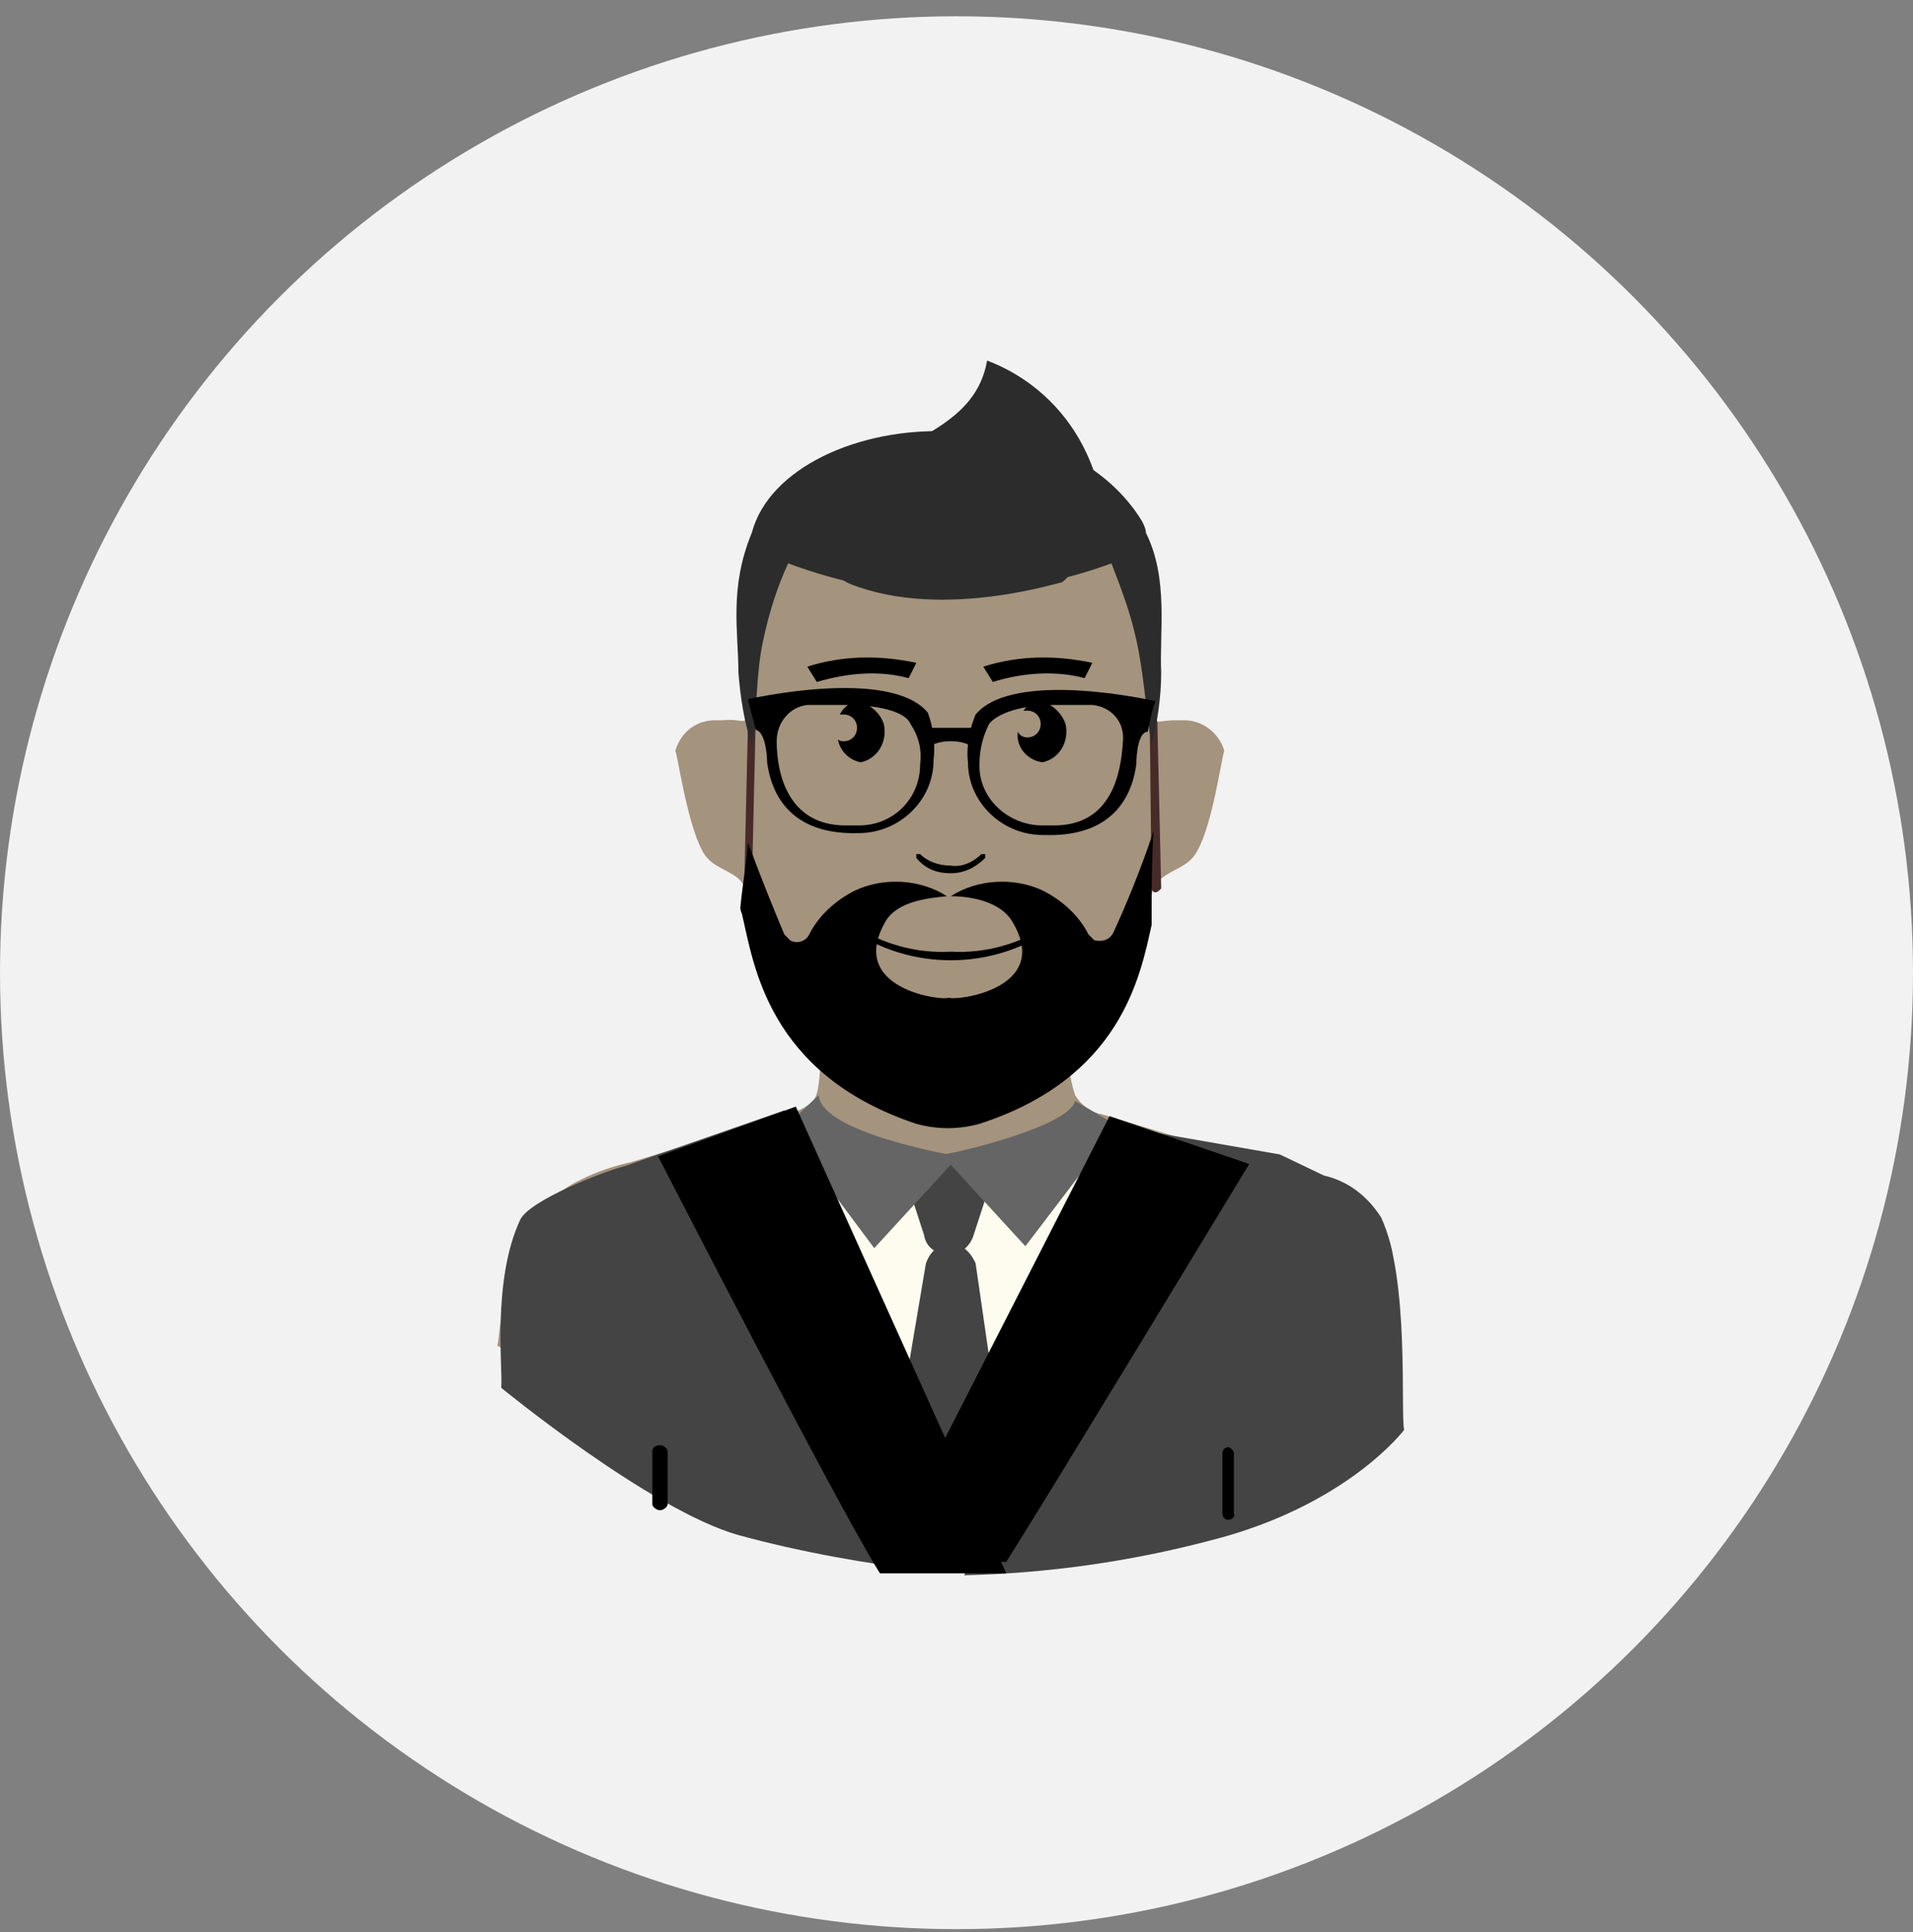
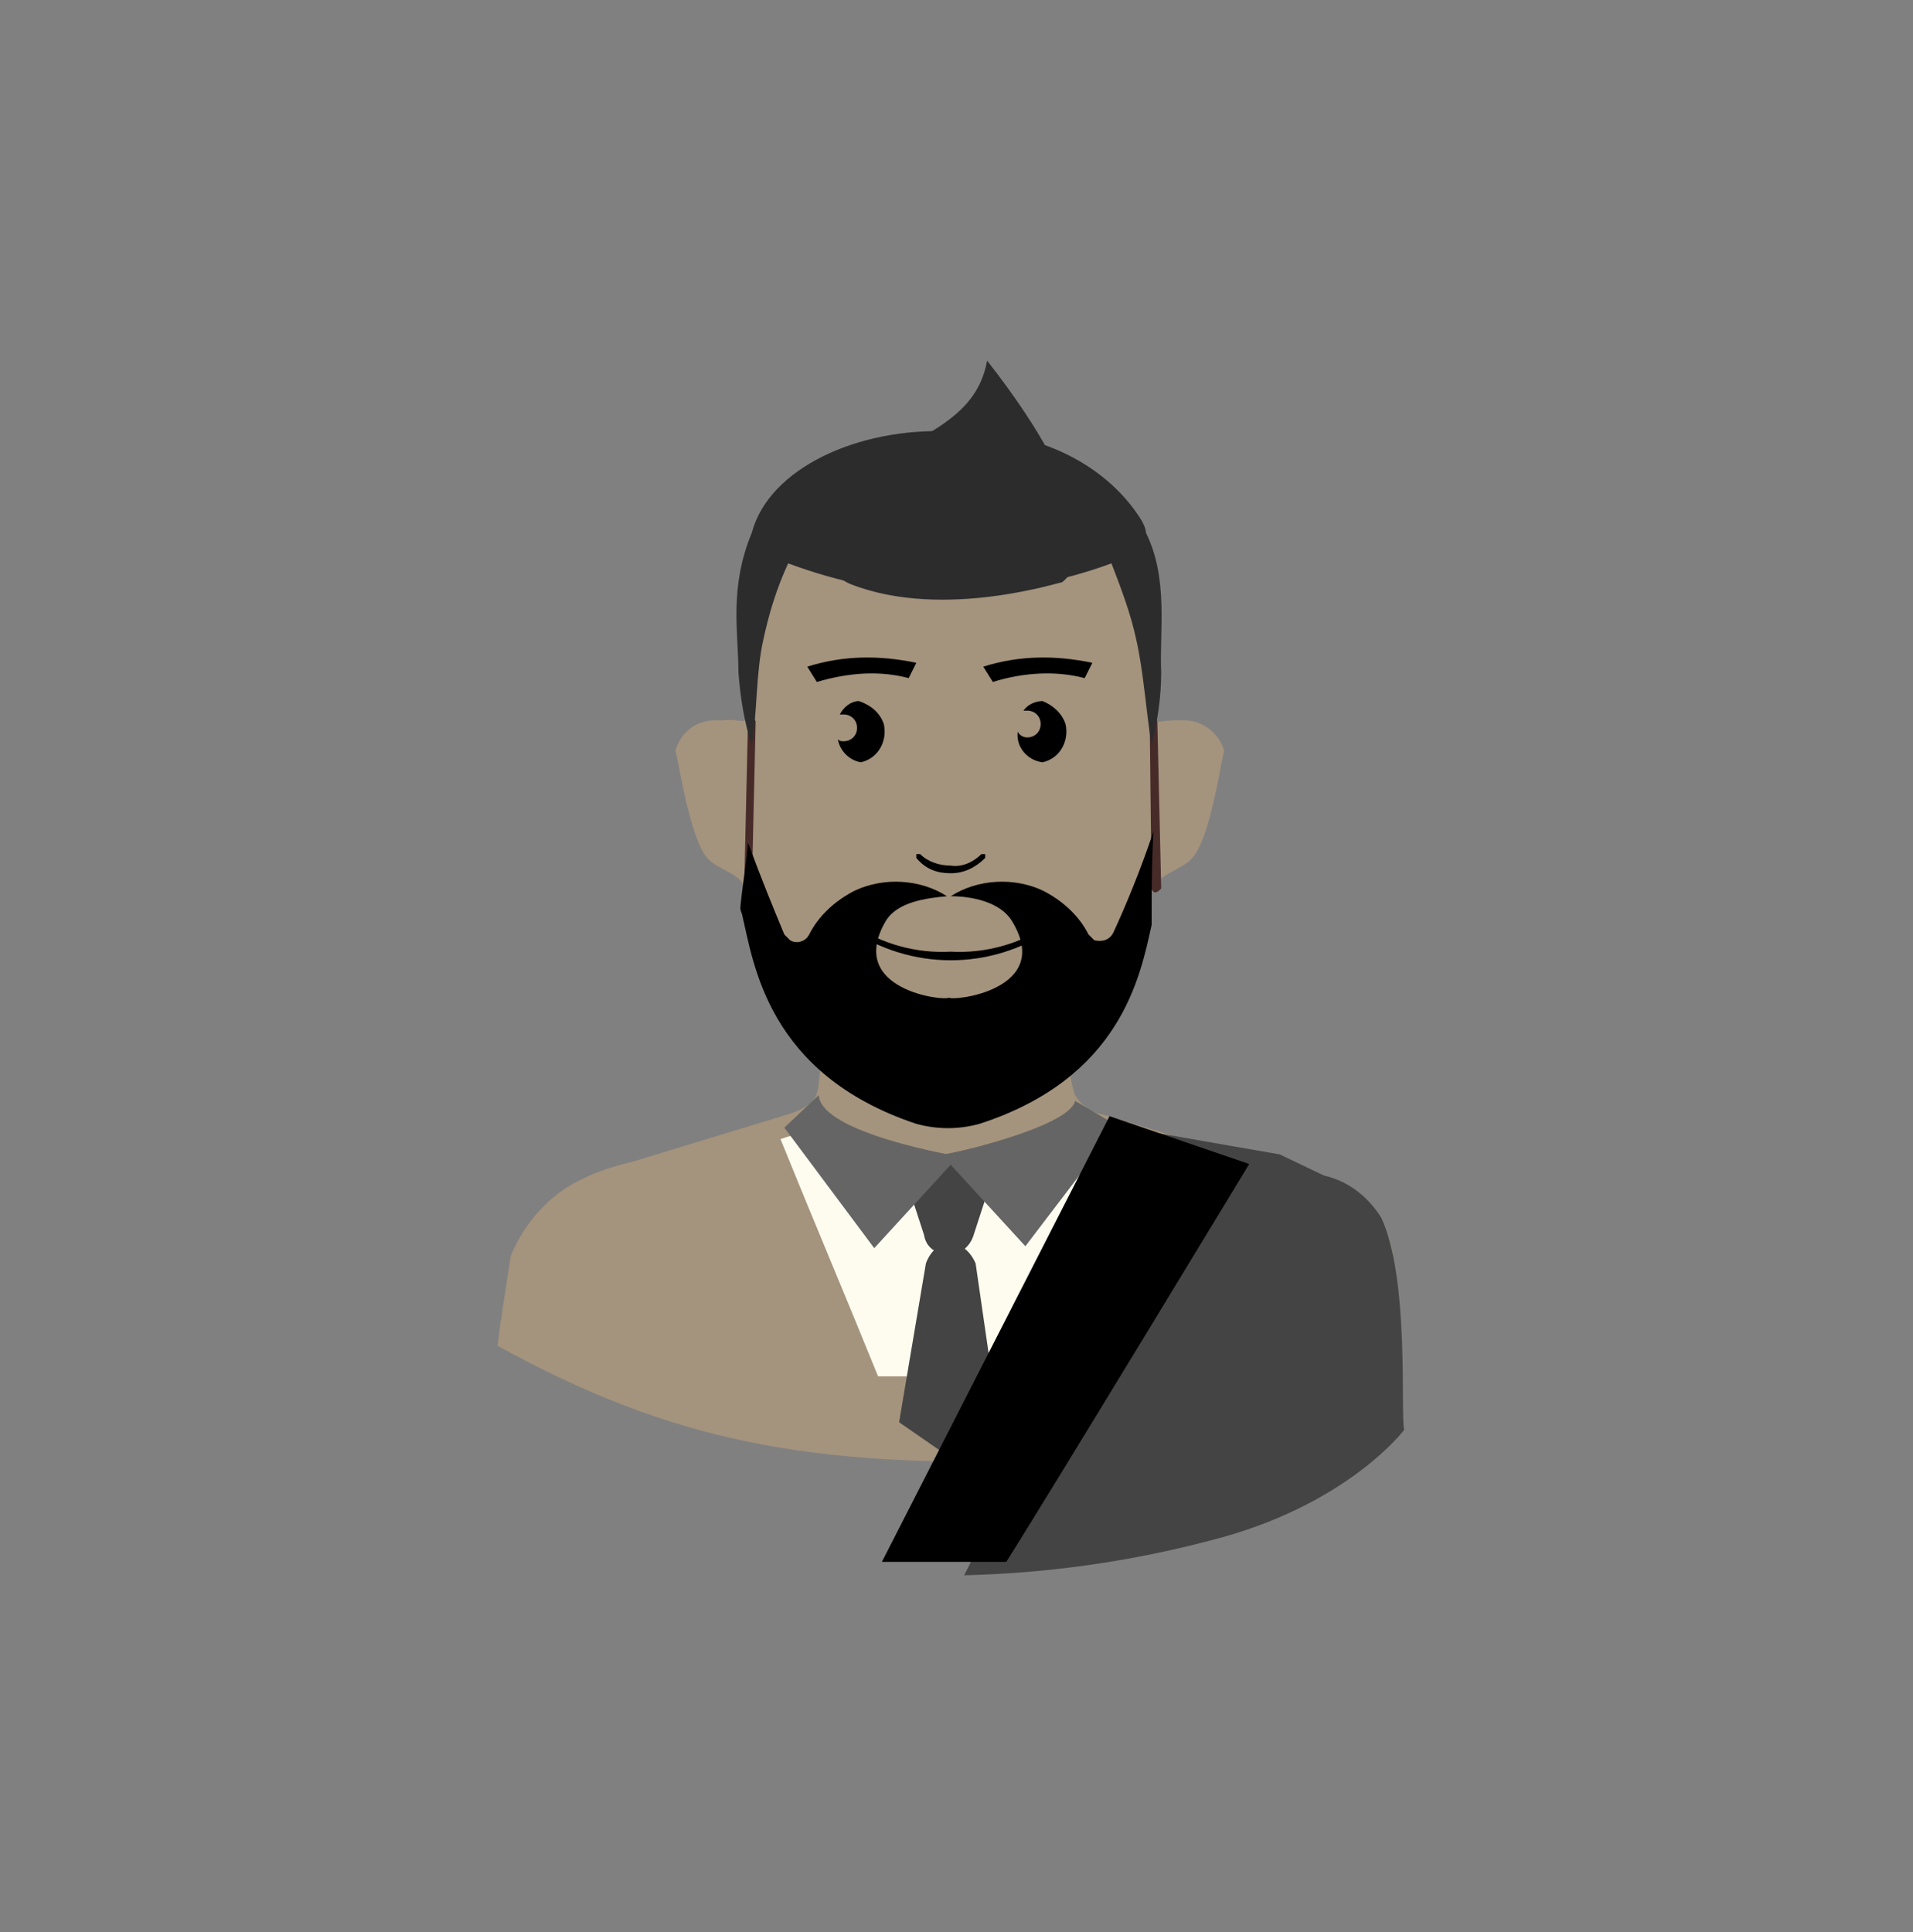
<svg xmlns="http://www.w3.org/2000/svg" width="100" height="101" viewBox="0 0 100 101" fill="none">
  <rect x="0" y="0" width="100" height="101" fill="#808080" stroke="none" />
-   <circle cx="50" cy="50.851" r="50" fill="#F2F2F2" />
  <path d="M72.8 65.551C72.5 63.551 70.9 62.051 68.9 61.751L68.5 61.651L67.8 61.451C66.3 60.851 57.6 58.251 57.6 58.251C57 58.151 56.5 57.751 56.2 57.251C55.9 56.351 55.8 55.451 55.9 54.451C55.9 54.451 52.3 55.451 50 55.851C47.8 56.051 43 53.651 43 53.651C43 53.651 42.9 56.551 42.7 57.151C42.6 57.651 41.9 58.051 41.2 58.251L33 60.751C32.1 60.951 31.2 61.251 30.4 61.651C28.7 62.451 27.4 63.951 26.7 65.651C26.7 65.651 26.2 68.851 26.2 68.951C26.1 69.351 26.1 69.851 26 70.351C35.1 75.351 42.3 76.751 54.8 76.351C61 75.851 67.2 74.451 73 72.151C72.8 68.051 72.8 65.551 72.8 65.551Z" fill="#A4937D" />
-   <path d="M27.2 63.75C27.7 62.75 31.5 61.25 32.7 60.95L34.4 60.35L41 58.05C42.7 62.05 46.7 78.25 48.7 82.15C45.3 81.75 41.9 81.15 38.6 80.25C34 78.95 26.2 72.55 26.2 72.55C26.3 71.65 25.7 66.95 27.2 63.75Z" fill="#444444" />
  <path d="M57.8 59.451L56.8 59.151C56.6 59.051 56.3 58.951 56.1 58.851C54.2 60.651 44.6 61.251 42.5 58.951C42.4 59.051 42.2 59.051 42.1 59.151L41.1 59.451L40.8 59.551C42.5 63.751 44.2 67.751 45.9 71.951H55C57 68.151 58.5 64.151 60.2 60.151L57.8 59.451Z" fill="#FDFCEF" />
  <path d="M72.2 63.651C71.5 62.551 70.5 61.751 69.2 61.451L66.9 60.351C66.9 60.351 66.6 59.251 66.9 60.351L60.6 59.251C58.9 63.151 52.4 78.551 50.4 82.351C54.7 82.251 59 81.651 63.2 80.551C70.4 78.751 73.4 74.751 73.4 74.751C73.2 73.951 73.7 66.851 72.2 63.651Z" fill="#444444" />
  <path d="M48.3 64.55L47 60.55H52.2L50.9 64.55C50.7 65.25 50 65.75 49.3 65.55C48.8 65.45 48.4 65.15 48.3 64.55Z" fill="#444444" />
  <path d="M51 66.051L52.2 74.351L49.6 76.151L47 74.351L48.4 66.051C48.9 64.651 50.4 64.651 51 66.051Z" fill="#444444" />
  <path d="M42.8 57.251L41 58.951L45.7 65.251L50.1 60.451C50.1 60.451 42.9 59.251 42.8 57.251Z" fill="#656565" />
  <path d="M56.2 57.55L58.4 58.85L53.6 65.15L49.2 60.35C49.3 60.45 55.9 58.95 56.2 57.55Z" fill="#656565" />
  <path d="M58 58.351L65.3 60.851C65.3 60.851 54.7 78.351 52.6 81.651H46.1L58 58.351Z" fill="black" />
-   <path d="M41.6 57.851L34.4 60.451C34.4 60.451 43.9 78.951 46 82.251H52.6L41.6 57.851ZM34.5 78.951C34.3 78.951 34.1 78.751 34.1 78.651V75.851C34.1 75.651 34.3 75.551 34.5 75.551C34.7 75.551 34.9 75.751 34.9 75.851V78.651C34.9 78.751 34.7 78.951 34.5 78.951ZM64.2 79.451C64 79.451 63.9 79.251 63.9 79.151V75.951C63.9 75.751 64.1 75.651 64.2 75.651C64.3 75.651 64.5 75.851 64.5 75.951V79.151C64.6 79.251 64.4 79.451 64.2 79.451Z" fill="black" />
  <path d="M61.9 37.652H61.5C60.5 37.652 60.3 37.952 60.3 37.352C60.4 36.252 60.2 31.952 60.2 31.752C60.2 27.252 55.5 23.652 49.7 23.452H49.5C43.7 23.752 39.1 27.352 39.1 31.752C39.1 31.952 38.9 36.252 39 37.352C39 37.952 38.8 37.552 37.8 37.652H37.4C36.4 37.652 35.6 38.252 35.3 39.252C35.4 39.352 35.9 42.952 36.7 44.452C37.1 45.252 37.8 45.352 38.5 45.852C38.8 46.052 39 46.452 39.1 46.852C39.6 48.452 40.5 49.852 41.8 50.952C42.4 51.552 46.3 55.652 49.6 55.452C52.9 55.252 56.9 51.452 57.5 50.952C58.8 49.852 59.7 48.452 60.2 46.852C60.2 46.452 60.5 46.052 60.8 45.852C61.5 45.352 62.2 45.252 62.6 44.452C63.4 43.052 63.9 39.352 64 39.252C63.7 38.252 62.8 37.652 61.9 37.652Z" fill="#A4937D" />
  <path d="M49.7 45.651C50.4 45.651 51 45.351 51.5 44.851C51.5 44.851 51.5 44.751 51.5 44.651C51.5 44.651 51.4 44.651 51.3 44.651C50.9 45.051 50.3 45.351 49.7 45.251C49.1 45.251 48.5 45.051 48.1 44.651H48C48 44.651 48 44.651 47.9 44.651C47.9 44.651 47.9 44.751 47.9 44.851C48.4 45.451 49 45.651 49.7 45.651ZM47.5 35.451L47.9 34.651C46 34.251 44.1 34.251 42.2 34.851L42.7 35.651C44.4 35.151 46 35.051 47.5 35.451ZM56.7 35.451L57.1 34.651C55.2 34.251 53.3 34.251 51.4 34.851L51.9 35.651C53.5 35.151 55.2 35.051 56.7 35.451ZM44.9 36.651C44.5 36.651 44.1 36.951 43.9 37.351C44 37.351 44 37.351 44.1 37.351C44.5 37.351 44.8 37.651 44.8 38.051C44.8 38.451 44.5 38.751 44.1 38.751C44 38.751 43.9 38.751 43.8 38.651C43.9 39.251 44.4 39.751 45 39.851C45.9 39.651 46.4 38.751 46.2 37.851C46 37.251 45.5 36.851 44.9 36.651ZM54.5 36.651C54.1 36.651 53.7 36.851 53.5 37.151C53.6 37.151 53.7 37.151 53.7 37.151C54.1 37.151 54.4 37.451 54.4 37.851C54.4 38.251 54.1 38.551 53.7 38.551C53.5 38.551 53.3 38.451 53.2 38.251C53.1 39.051 53.7 39.751 54.5 39.851C55.4 39.651 55.9 38.751 55.7 37.851C55.5 37.251 55 36.851 54.5 36.651ZM55 48.551C55 48.551 55 48.451 55 48.351C55 48.351 54.9 48.351 54.8 48.351C53.3 49.351 51.5 49.851 49.7 49.751C47.9 49.851 46.1 49.351 44.6 48.351H44.5H44.4C44.4 48.351 44.4 48.451 44.4 48.551C47.6 50.751 51.8 50.751 55 48.551Z" fill="black" />
  <path d="M61.9 42.551L61.3 42.451L61.5 40.651L60.5 41.051L60.3 40.451L61.8 39.851C61.9 39.851 62 39.851 62.1 39.851C62.2 39.951 62.2 40.051 62.2 40.151L61.9 42.551ZM37.7 42.151L37.4 39.851C37.4 39.751 37.4 39.651 37.5 39.551C37.6 39.451 37.7 39.451 37.8 39.551L39.3 40.151L39.1 40.751L38.1 40.351L38.3 42.151H37.7Z" fill="#A4937D" />
  <path d="M39.1 46.65C39 46.65 39 46.65 39.1 46.65C39 46.65 38.9 46.55 38.9 46.45L39.1 37.75C39.1 37.65 39.2 37.55 39.3 37.55C39.4 37.55 39.5 37.65 39.5 37.75L39.3 46.45C39.2 46.55 39.2 46.65 39.1 46.65ZM60.4 46.65C60.3 46.65 60.2 46.55 60.2 46.45L60.1 37.75C60.1 37.65 60.2 37.55 60.3 37.55C60.4 37.55 60.5 37.65 60.5 37.75L60.7 46.45C60.6 46.55 60.5 46.65 60.4 46.65Z" fill="#472B29" />
  <path d="M59.9 27.851C59.9 27.651 59.8 27.451 59.7 27.251C58 24.451 54.4 22.351 49.6 22.551C44.9 22.351 40.2 24.451 39.3 27.851C38.1 30.751 38.6 33.051 38.6 35.151C38.7 36.451 38.9 37.751 39.3 38.951C39.6 37.151 39.5 35.251 39.9 33.451C40.2 32.051 40.6 30.751 41.2 29.451C43.9 30.451 46.7 31.051 49.6 30.951C52.5 30.951 55.4 30.451 58.1 29.451C58.6 30.751 59.1 32.051 59.4 33.451C59.8 35.251 59.9 37.151 60.2 38.951C60.5 37.751 60.7 36.451 60.7 35.151C60.6 33.051 61.1 30.251 59.9 27.851Z" fill="#2C2C2C" />
-   <path d="M44.5 30.551C41.9 29.551 44.9 25.251 45.4 24.751C47.5 22.751 51 22.251 51.6 18.851C54.5 19.951 56.6 22.351 57.4 25.351C57.7 26.651 56.6 29.651 55.5 30.451C55.6 30.351 49.4 32.451 44.5 30.551Z" fill="#2C2C2C" />
+   <path d="M44.5 30.551C41.9 29.551 44.9 25.251 45.4 24.751C47.5 22.751 51 22.251 51.6 18.851C57.7 26.651 56.6 29.651 55.5 30.451C55.6 30.351 49.4 32.451 44.5 30.551Z" fill="#2C2C2C" />
  <path d="M60.3 43.452C59.6 45.552 58.8 47.452 58.2 48.752C58 49.152 57.6 49.252 57.2 49.152C57.1 49.052 57 48.952 56.9 48.852C56.4 47.852 55.5 47.052 54.5 46.552C53 45.852 51.1 45.952 49.7 46.852C50.8 46.852 52.3 47.152 52.9 48.152C55.1 51.752 49.8 52.352 49.6 52.152C49.4 52.352 44.2 51.752 46.3 48.152C46.9 47.152 48.4 46.952 49.5 46.852C48.1 45.952 46.2 45.852 44.7 46.552C43.7 47.052 42.8 47.852 42.3 48.852C42.1 49.252 41.6 49.352 41.3 49.152C41.2 49.052 41.1 48.952 41 48.852C40.5 47.652 39.8 45.952 39.1 44.052C39 45.252 38.8 46.352 38.7 47.452C38.7 47.652 38.8 47.752 38.8 47.852C39.4 50.352 40.1 56.152 47.9 58.752C49 59.052 50.1 59.052 51.2 58.752C58.6 56.352 59.6 51.052 60.2 48.352C60.2 46.652 60.2 45.052 60.3 43.452Z" fill="black" />
-   <path d="M50.6 39.852C50.6 41.952 52.4 43.652 54.5 43.652H54.6C57.7 43.752 59.1 42.152 59.4 39.952C59.4 39.452 59.5 38.252 60 38.252C60.1 37.752 60.2 37.152 60.4 36.652C60.4 36.652 53 34.952 51 37.352C50.7 38.052 50.5 38.952 50.6 39.852ZM51.7 37.852C52 37.452 53 36.852 55.2 36.852C55.9 36.852 56.6 36.852 57.1 36.852C58.1 36.952 58.8 37.752 58.7 38.752C58.6 40.452 58.1 43.152 55.1 43.152C54.9 43.152 54.7 43.152 54.5 43.152C52.7 43.152 51.2 41.752 51.2 40.052C51.2 40.052 51.2 40.052 51.2 39.952C51.2 39.152 51.4 38.452 51.7 37.852ZM48.5 37.252C46.5 34.852 39.1 36.552 39.1 36.552C39.2 37.052 39.4 37.652 39.5 38.152C40 38.252 40.1 39.452 40.1 39.852C40.4 42.052 41.8 43.652 44.9 43.552C47 43.552 48.8 41.852 48.8 39.752C48.9 38.952 48.8 38.052 48.5 37.252ZM48.1 39.952C48.1 41.752 46.7 43.152 44.9 43.152H44.8C44.6 43.152 44.4 43.152 44.2 43.152C41.2 43.152 40.6 40.452 40.6 38.752C40.6 37.752 41.3 36.952 42.2 36.852C42.8 36.852 43.4 36.852 44.1 36.852C46.4 36.852 47.4 37.352 47.6 37.852C48 38.452 48.2 39.152 48.1 39.952Z" fill="black" />
-   <path d="M51 39.15C50.6 38.85 50.2 38.75 49.7 38.75C49.2 38.75 48.8 38.85 48.4 39.15C48.3 38.75 48.1 38.35 48 38.05C49.2 38.05 50.3 38.05 51.5 38.05C51.3 38.35 51.2 38.75 51 39.15Z" fill="black" />
</svg>